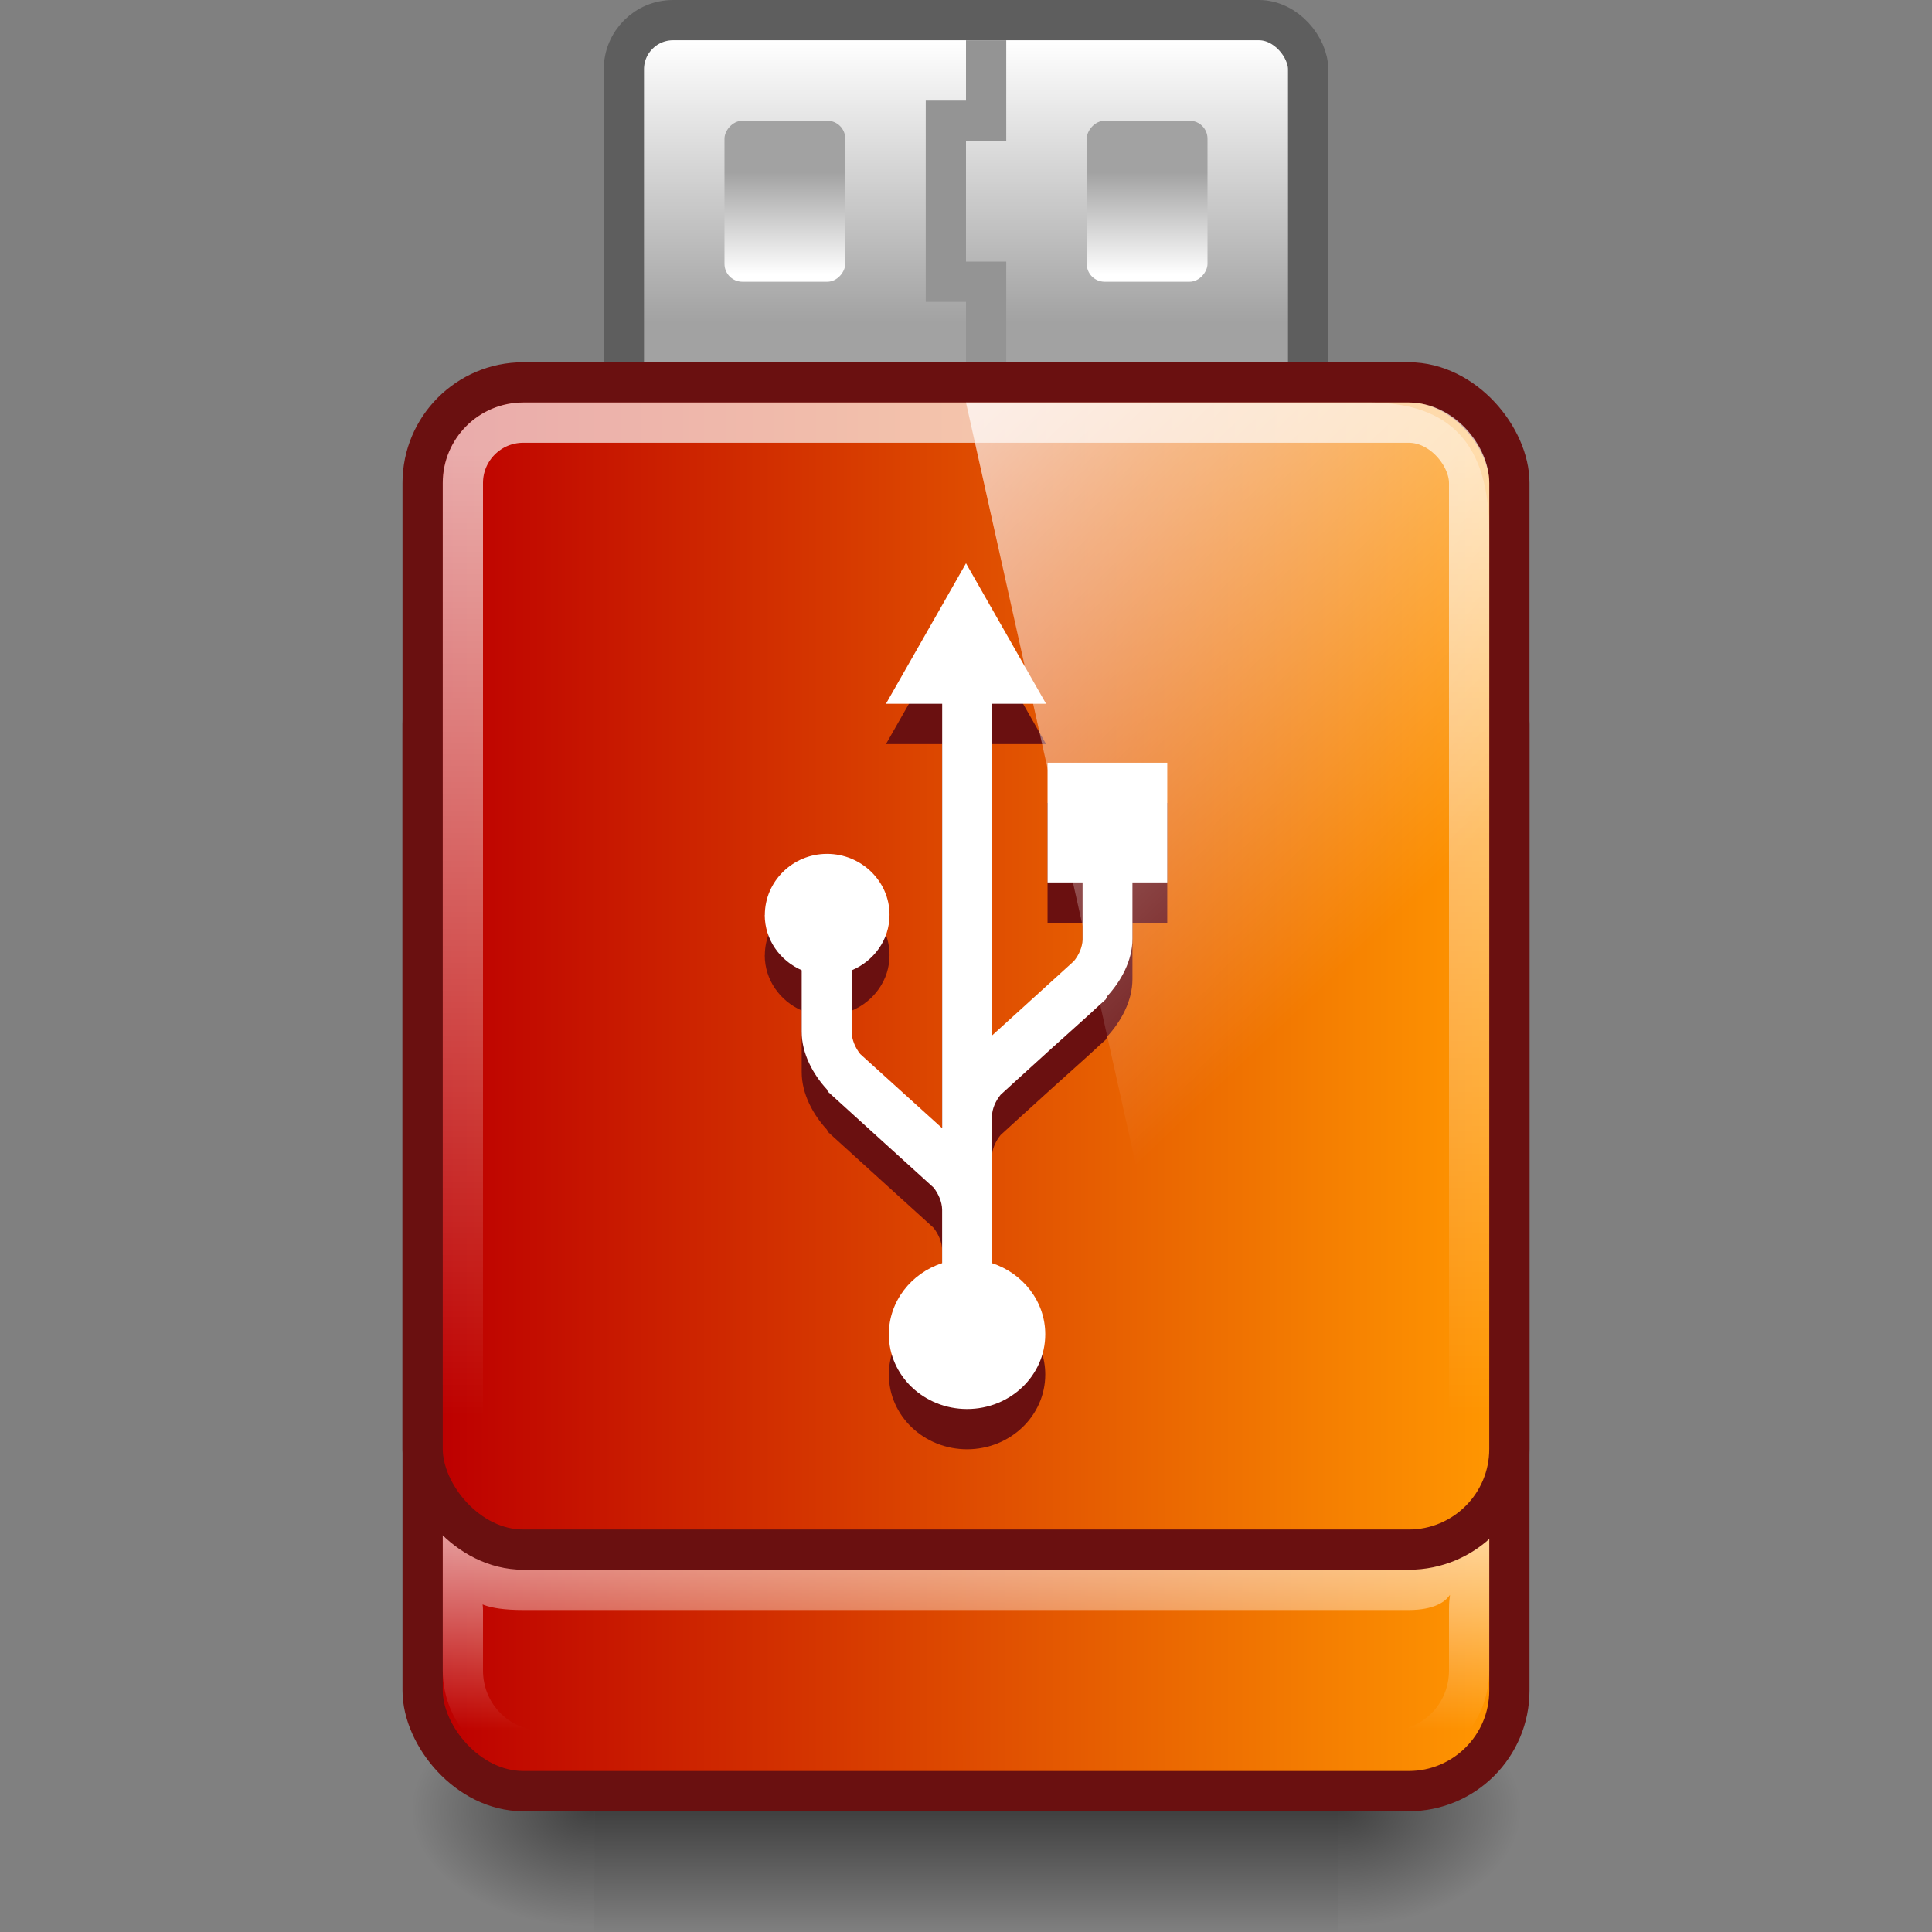
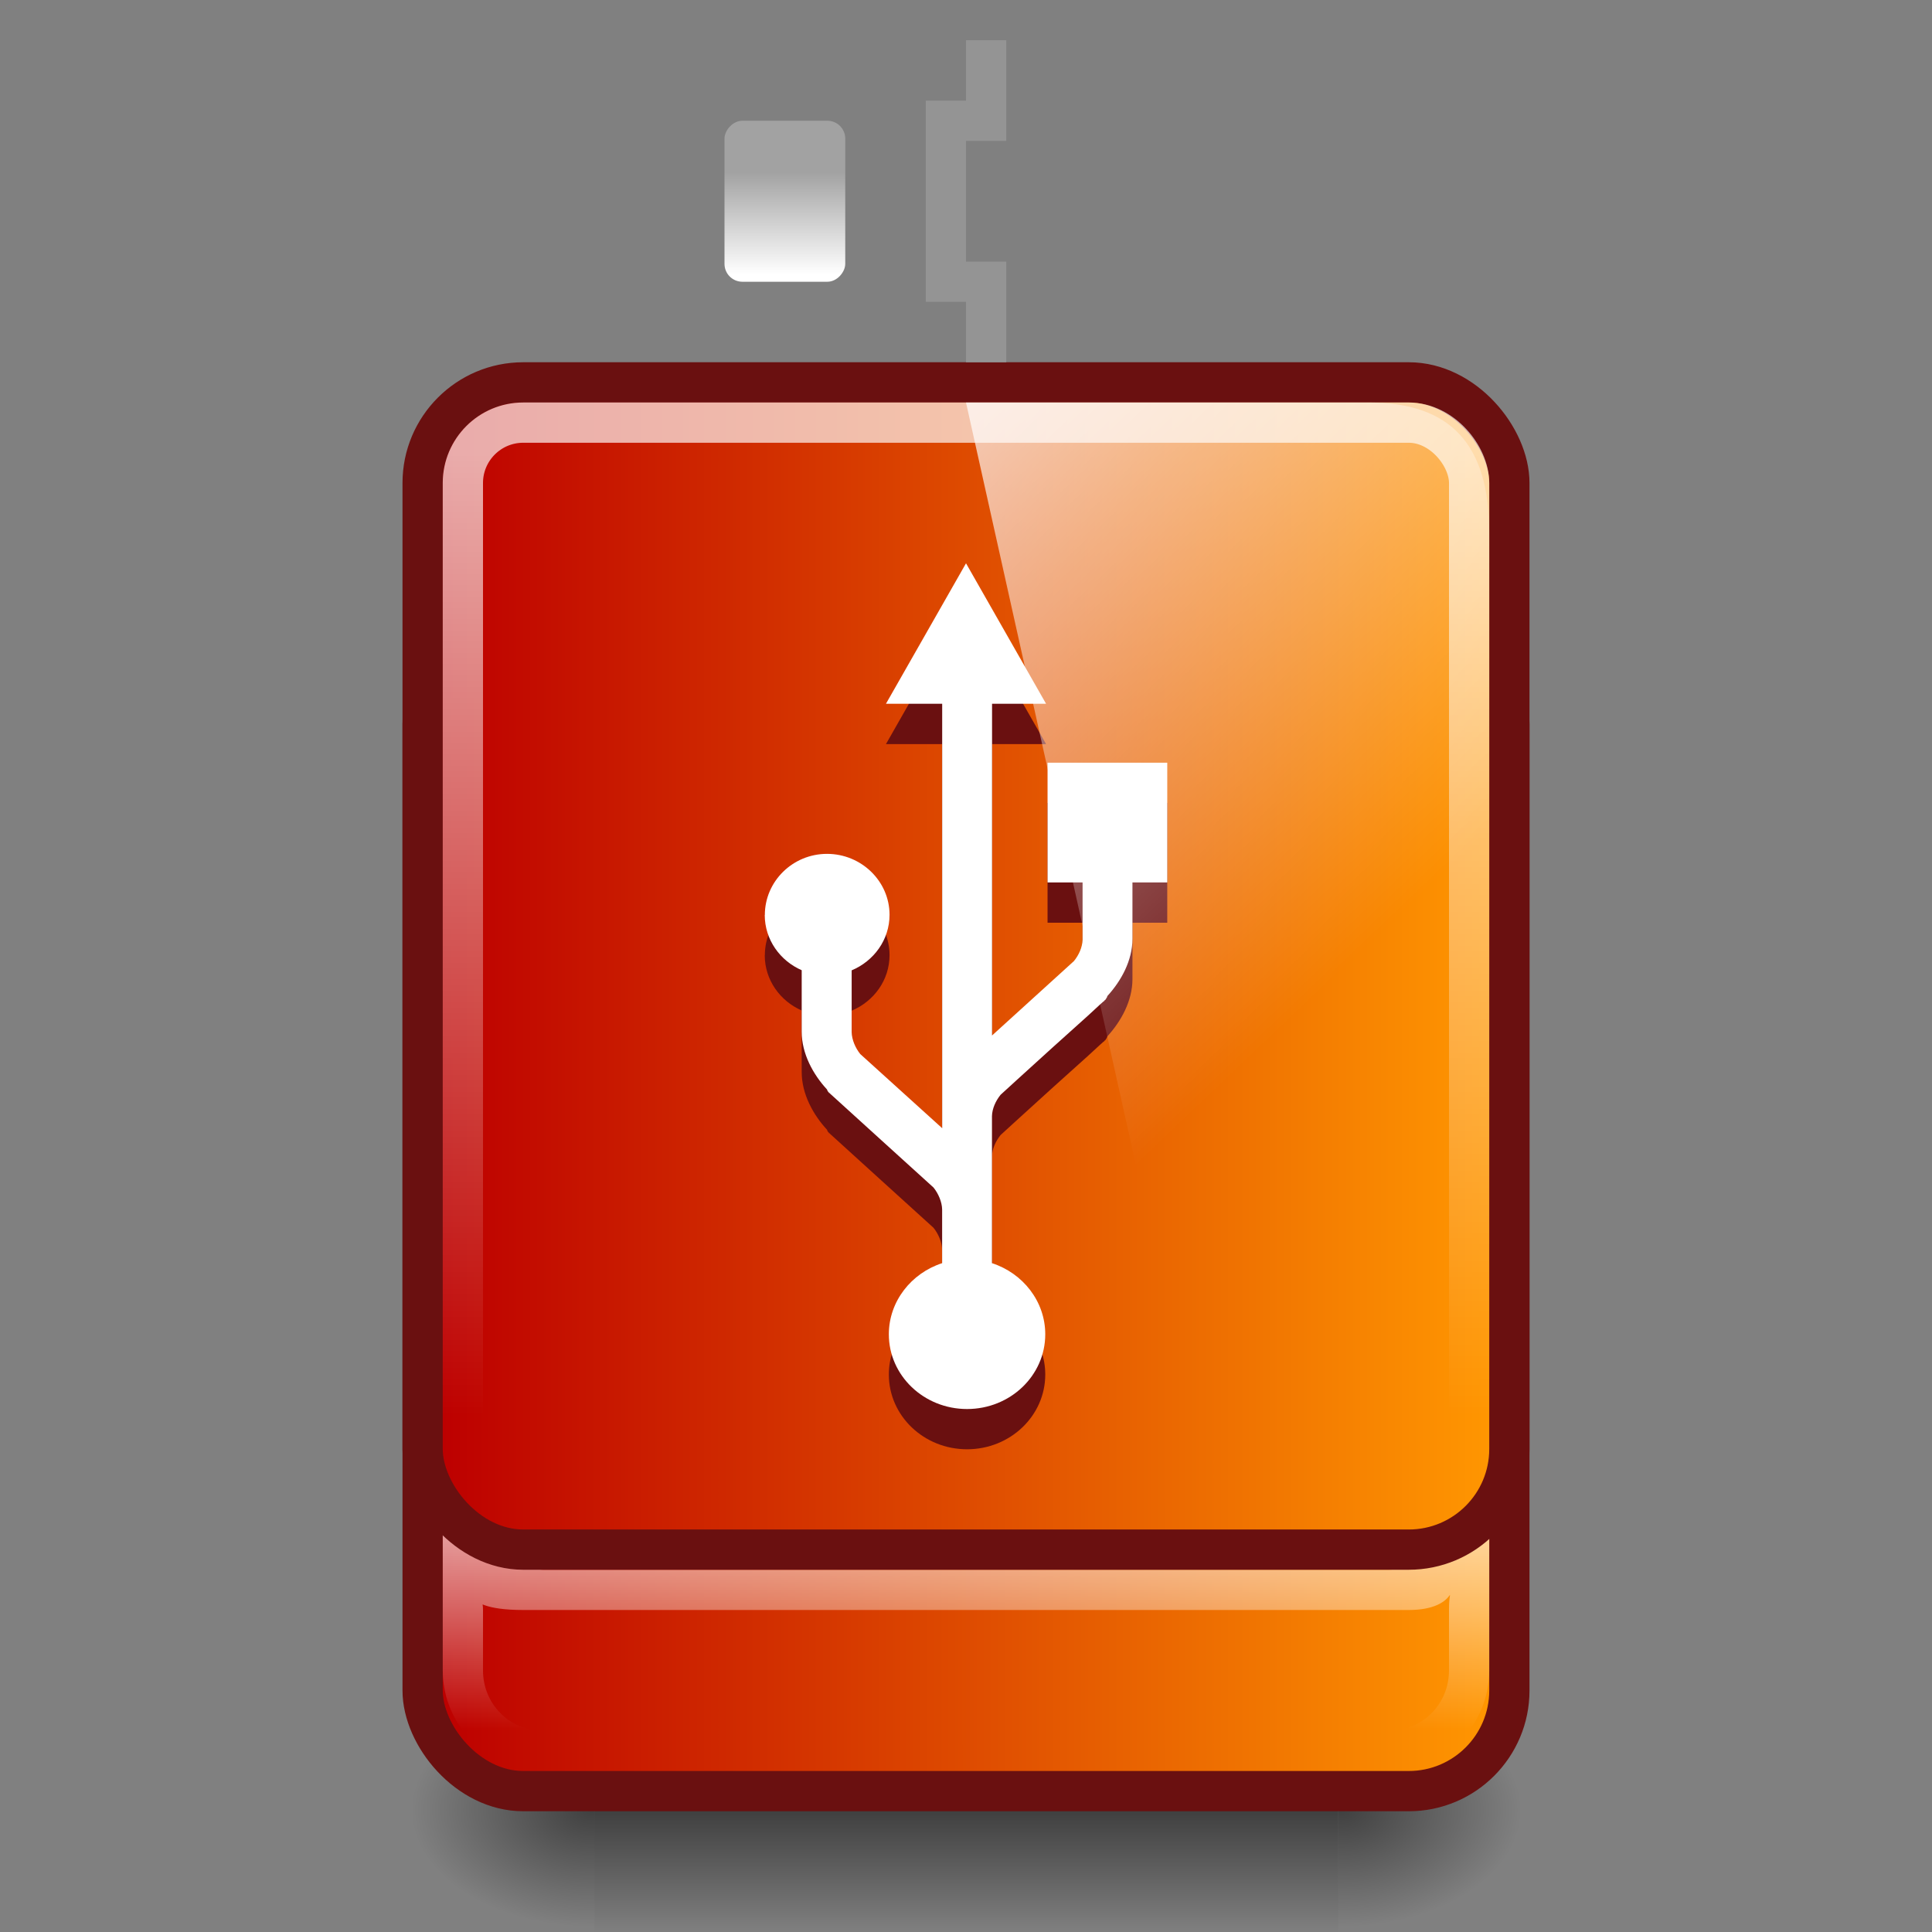
<svg xmlns="http://www.w3.org/2000/svg" xmlns:ns1="http://www.inkscape.org/namespaces/inkscape" xmlns:ns2="http://sodipodi.sourceforge.net/DTD/sodipodi-0.dtd" xmlns:xlink="http://www.w3.org/1999/xlink" width="48" height="48" id="svg3098" version="1.1" ns1:version="0.48.4 r9939" ns2:docname="media-removable.svg">
  <rect width="100%" height="100%" fill="#808080" stroke="none" />
  <defs id="defs3100">
    <linearGradient id="linearGradient3806">
      <stop style="stop-color:#bd0000;stop-opacity:1;" offset="0" id="stop3808" />
      <stop style="stop-color:#ff9601;stop-opacity:1;" offset="1" id="stop3810" />
    </linearGradient>
    <linearGradient gradientTransform="translate(-40.373,0)" y2="37.288" y1="43.828" x2="29.636" x1="17.392" id="linearGradient4241" gradientUnits="userSpaceOnUse">
      <stop style="stop-color:#a2a2a2;stop-opacity:1;" id="stop4243" stop-opacity=".706" offset="0" />
      <stop style="stop-color:white;stop-opacity:1;" id="stop4245" stop-opacity=".353" offset="1" />
    </linearGradient>
    <linearGradient ns1:collect="always" xlink:href="#linearGradient4241" id="linearGradient4328" gradientUnits="userSpaceOnUse" gradientTransform="matrix(0.071,0,0,0.148,14.34,-1012.806)" x1="62.785" y1="28.122" x2="62.785" y2="10.96" />
    <linearGradient gradientUnits="userSpaceOnUse" id="linearGradient6103" x1="20.8" x2="31.227" y1="22.346" y2="36.144" gradientTransform="matrix(1.167,0,0,1.474,-4,976.046)">
      <stop offset="0" stop-color="#fff" id="stop3555" />
      <stop offset="1" stop-color="#fff" stop-opacity="0" id="stop3557" />
    </linearGradient>
    <linearGradient gradientUnits="userSpaceOnUse" id="linearGradient4523-7" x2="0" xlink:href="#linearGradient4050-3" y1="11.253" y2="33.344" gradientTransform="matrix(0.862,0,0,1.08,-32.52,1003.522)" />
    <linearGradient id="linearGradient4050-3">
      <stop offset="0" stop-color="#fff" stop-opacity=".669" id="stop3495-5" />
      <stop offset="1" stop-color="#fff" stop-opacity="0" id="stop3497-9" />
    </linearGradient>
    <linearGradient ns1:collect="always" xlink:href="#linearGradient4050-3" id="linearGradient4041" gradientUnits="userSpaceOnUse" gradientTransform="matrix(1,0,0,0.24,-41.564,1039.342)" y1="11.253" x2="0" y2="33.344" />
    <linearGradient y2="10.96" x2="62.785" y1="28.122" x1="62.785" gradientTransform="matrix(0.402,0,0,0.408,-5.238,1000.892)" gradientUnits="userSpaceOnUse" id="linearGradient3096" xlink:href="#linearGradient4241" ns1:collect="always" />
    <linearGradient ns1:collect="always" xlink:href="#linearGradient3806" id="linearGradient3812" x1="40.028" y1="1030.622" x2="54.472" y2="1030.622" gradientUnits="userSpaceOnUse" gradientTransform="matrix(1.8,0,0,1.043,-61.05,-43.609)" />
    <linearGradient ns1:collect="always" xlink:href="#linearGradient4241" id="linearGradient3830" gradientUnits="userSpaceOnUse" gradientTransform="matrix(0.071,0,0,0.148,23.34,-1012.806)" x1="62.785" y1="28.122" x2="62.785" y2="10.96" />
    <linearGradient ns1:collect="always" xlink:href="#linearGradient3806-4" id="linearGradient3812-4" x1="40.028" y1="1030.622" x2="54.472" y2="1030.622" gradientUnits="userSpaceOnUse" gradientTransform="matrix(1.8,0,0,1.043,-61.05,-43.609)" />
    <linearGradient id="linearGradient3806-4">
      <stop style="stop-color:#bd0000;stop-opacity:1;" offset="0" id="stop3808-1" />
      <stop style="stop-color:#ff9601;stop-opacity:1;" offset="1" id="stop3810-5" />
    </linearGradient>
    <linearGradient id="linearGradient5048-8">
      <stop id="stop5050-4" style="stop-color:#000000;stop-opacity:0" offset="0" />
      <stop id="stop5056-7" style="stop-color:#000000;stop-opacity:1" offset="0.5" />
      <stop id="stop5052-0-1" style="stop-color:#000000;stop-opacity:0" offset="1" />
    </linearGradient>
    <linearGradient id="linearGradient5060-29">
      <stop id="stop5062-9" style="stop-color:#000000;stop-opacity:1" offset="0" />
      <stop id="stop5064-08" style="stop-color:#000000;stop-opacity:0" offset="1" />
    </linearGradient>
    <radialGradient ns1:collect="always" xlink:href="#linearGradient5060-29" id="radialGradient4058" gradientUnits="userSpaceOnUse" gradientTransform="matrix(0.062,0,0,0.029,1.637,28.953)" cx="605.714" cy="486.648" fx="605.714" fy="486.648" r="117.143" />
    <linearGradient ns1:collect="always" xlink:href="#linearGradient5048-8" id="linearGradient4060" gradientUnits="userSpaceOnUse" gradientTransform="matrix(0.062,0,0,0.029,1.624,28.953)" x1="302.857" y1="366.648" x2="302.857" y2="609.505" />
    <radialGradient ns1:collect="always" xlink:href="#linearGradient5060-29" id="radialGradient4062" gradientUnits="userSpaceOnUse" gradientTransform="matrix(-0.062,0,0,0.029,46.532,28.953)" cx="605.714" cy="486.648" fx="605.714" fy="486.648" r="117.143" />
  </defs>
  <ns2:namedview id="base" pagecolor="#ffffff" bordercolor="#666666" borderopacity="1.0" ns1:pageopacity="0.0" ns1:pageshadow="2" ns1:zoom="11.2" ns1:cx="42.156742" ns1:cy="22.28867" ns1:document-units="px" ns1:current-layer="capa1" showgrid="true" ns1:window-width="1280" ns1:window-height="976" ns1:window-x="0" ns1:window-y="24" ns1:window-maximized="1" showguides="true" ns1:guide-bbox="true">
    <ns1:grid type="xygrid" id="grid3106" empspacing="5" visible="true" enabled="true" snapvisiblegridlinesonly="true" />
  </ns2:namedview>
  <g ns1:label="Capa 1" ns1:groupmode="layer" id="capa1" transform="translate(0,-1004.362)">
    <g id="g1017-7" transform="matrix(0.616,0,0,0.852,9.172,1012.639)">
      <path ns1:connector-curvature="0" style="opacity:0.5;fill:url(#radialGradient4058);fill-opacity:1;fill-rule:nonzero;stroke:none;stroke-width:104.962;marker:none;visibility:visible;display:inline;overflow:visible" id="path5058-0" d="m 39.087,39.586 c 0,0 0,7.043 0,7.043 3.2,0.013 7.736,-1.578 7.736,-3.522 0,-1.944 -3.571,-3.521 -7.736,-3.521 z" />
      <rect style="opacity:0.5;fill:url(#linearGradient4060);fill-opacity:1;fill-rule:nonzero;stroke:none;stroke-width:104.962;marker:none;visibility:visible;display:inline;overflow:visible" id="rect4173-6" y="39.586" x="9.081" height="7.043" width="30.006" />
      <path ns1:connector-curvature="0" style="opacity:0.5;fill:url(#radialGradient4062);fill-opacity:1;fill-rule:nonzero;stroke:none;stroke-width:104.962;marker:none;visibility:visible;display:inline;overflow:visible" id="path5018-7" d="m 9.081,39.586 c 0,0 0,7.043 0,7.043 -3.2,0.013 -7.736,-1.578 -7.736,-3.522 0,-1.944 3.571,-3.521 7.736,-3.521 z" />
    </g>
    <rect ry="2.5" y="1019.862" x="10.5" height="29" width="27" id="rect3822" style="color:black;fill:url(#linearGradient3812-4);fill-opacity:1;fill-rule:nonzero;stroke:#6a1010;stroke-width:1;stroke-linecap:butt;stroke-linejoin:miter;stroke-miterlimit:4;stroke-opacity:1;stroke-dasharray:none;stroke-dashoffset:0;marker:none;visibility:visible;display:inline;overflow:visible;enable-background:accumulate" />
-     <rect ry="1.222" y="1004.862" x="15.5" height="11" width="17" id="rect4237" style="color:black;fill:url(#linearGradient3096);fill-opacity:1;fill-rule:nonzero;stroke:#5e5e5e;stroke-width:1;stroke-linecap:butt;stroke-linejoin:miter;stroke-miterlimit:4;stroke-opacity:1;stroke-dasharray:none;stroke-dashoffset:0;marker:none;visibility:visible;display:inline;overflow:visible;enable-background:accumulate" />
    <path style="font-size:medium;font-style:normal;font-variant:normal;font-weight:normal;font-stretch:normal;text-indent:0;text-align:start;text-decoration:none;line-height:normal;letter-spacing:normal;word-spacing:normal;text-transform:none;direction:ltr;block-progression:tb;writing-mode:lr-tb;text-anchor:start;baseline-shift:baseline;opacity:1;color:black;fill:url(#linearGradient4041);fill-opacity:1;stroke:none;stroke-width:1;marker:none;visibility:visible;display:inline;overflow:visible;enable-background:accumulate;font-family:Sans;-inkscape-font-specification:Sans" d="m 13.5,1043.362 c -1.376,0 -2.5,-3.376 -2.5,-2 l 0,4.5 c 0,1.376 1.124,2.5 2.5,2.5 l 21,0 c 1.376,0 2.5,-1.124 2.5,-2.5 l 0,-4.5 c 0,-1.376 -1.124,2 -2.5,2 z m -0.5,1 22,0 c 1.271,0 1,-0.84 1,0 l 0,1.5 c 0,0.84 -0.66,1.5 -1.5,1.5 l -21,0 c -0.84,0 -1.5,-0.66 -1.5,-1.5 l 0,-1.5 c 0,-0.84 -0.899,0 1,0 z" id="rect4025" ns1:connector-curvature="0" ns2:nodetypes="ssssssssssssssssss" />
    <rect style="color:black;fill:url(#linearGradient3812);fill-opacity:1;fill-rule:nonzero;stroke:#6a1010;stroke-width:1;stroke-linecap:butt;stroke-linejoin:miter;stroke-miterlimit:4;stroke-opacity:1;stroke-dasharray:none;stroke-dashoffset:0;marker:none;visibility:visible;display:inline;overflow:visible;enable-background:accumulate" id="rect3036" width="27" height="29" x="10.5" y="1013.862" ry="2.5" />
    <rect ry="1.5" y="1014.862" x="11.5" height="27" width="25" id="rect3986" style="color:black;fill:none;stroke:url(#linearGradient4523-7);stroke-width:1;stroke-linecap:butt;stroke-linejoin:miter;stroke-miterlimit:4;stroke-opacity:1;stroke-dasharray:none;stroke-dashoffset:0;marker:none;visibility:visible;display:inline;overflow:visible;enable-background:accumulate" />
    <path d="m 19,1028.095 c 0,0.612 0.38,1.137 0.918,1.372 l 0,1.529 c 0,0.547 0.285,1.061 0.627,1.432 0.003,0 0.005,0.011 0.008,0.015 0,0 0,0.01 0,0.01 0,0 0.015,0.022 0.015,0.022 6.2e-5,0 0.014,0.02 0.015,0.022 0.002,0 0.006,0 0.008,0 0.001,0 -0.001,0.01 0,0.01 0.005,0.01 0.015,0.01 0.023,0.015 0.003,0 0.005,0 0.008,0.01 0.008,0.01 2.54,2.306 2.571,2.334 0.121,0.151 0.21,0.358 0.214,0.544 l 0,1.335 c -0.767,0.249 -1.324,0.949 -1.324,1.767 0,1.027 0.871,1.857 1.943,1.857 1.073,0 1.943,-0.83 1.943,-1.857 0,-0.818 -0.556,-1.518 -1.324,-1.767 l 0,-1.32 c 0,0 -1.53e-4,-0.011 0,-0.015 1.38e-4,0 9.09e-4,0 0,-0.015 l 0,-2.304 c 0.005,-0.186 0.092,-0.378 0.214,-0.529 0.015,-0.014 0.638,-0.584 1.278,-1.163 0.324,-0.293 0.652,-0.585 0.895,-0.805 0.122,-0.11 0.219,-0.204 0.291,-0.268 0.036,-0.032 0.065,-0.057 0.084,-0.075 0.009,-0.01 0.018,-0.01 0.023,-0.015 0.003,0 0.005,-0.011 0.008,-0.015 0.008,-0.01 0.018,-0.01 0.023,-0.015 0.001,0 -0.001,-0.01 0,-0.01 0.001,0 0.005,0 0.008,0 0.003,0 0.015,-0.03 0.015,-0.03 0,0 0.015,-0.015 0.015,-0.015 0,0 0,-0.01 0,-0.01 0,0 0.008,-0.01 0.008,-0.01 0.001,0 -0.001,-0.01 0,-0.01 0.003,-0.01 0.008,-0.015 0.008,-0.015 0.337,-0.37 0.62,-0.876 0.62,-1.417 l 0,-1.402 0.865,0 0,-2.976 -2.974,0 0,2.976 0.87,0 c 0,0.312 0,0.636 0,1.424 -0.005,0.186 -0.091,0.377 -0.214,0.529 l -2.035,1.849 0,-8.24 1.342,0 -1.989,-3.49 -1.989,3.49 1.397,0 0,10.545 -2.035,-1.842 c -0.122,-0.151 -0.21,-0.358 -0.214,-0.544 0,-0.643 7.5e-5,-1.143 0,-1.536 0.551,-0.231 0.941,-0.759 0.941,-1.38 0,-0.833 -0.699,-1.514 -1.553,-1.514 -0.854,0 -1.545,0.686 -1.545,1.518 z" ns1:connector-curvature="0" id="path4235" style="fill:#6a1010;fill-opacity:1;stroke:none;display:inline" />
    <path style="fill:white;fill-opacity:1;stroke:none;display:inline" id="path1334" ns1:connector-curvature="0" d="m 19,1027.095 c 0,0.612 0.38,1.137 0.918,1.372 l 0,1.529 c 0,0.546 0.285,1.061 0.627,1.432 0.003,0 0.005,0.011 0.008,0.015 0,0 0,0.01 0,0.01 0,0 0.015,0.022 0.015,0.022 6.2e-5,10e-5 0.014,0.02 0.015,0.022 0.002,0 0.006,0 0.008,0 0.001,0 -0.001,0.01 0,0.01 0.005,0.01 0.015,0.01 0.023,0.015 0.003,0 0.005,0 0.008,0.01 0.008,0.01 2.54,2.306 2.571,2.334 0.121,0.151 0.21,0.358 0.214,0.544 l 0,1.335 c -0.767,0.249 -1.324,0.949 -1.324,1.767 0,1.027 0.871,1.857 1.943,1.857 1.073,0 1.943,-0.83 1.943,-1.857 0,-0.818 -0.556,-1.518 -1.324,-1.767 l 0,-1.32 c 0,0 -1.53e-4,-0.011 0,-0.015 1.38e-4,0 9.09e-4,0 0,-0.015 l 0,-2.304 c 0.005,-0.186 0.092,-0.378 0.214,-0.529 0.015,-0.014 0.638,-0.584 1.278,-1.163 0.324,-0.293 0.652,-0.585 0.895,-0.805 0.122,-0.11 0.219,-0.204 0.291,-0.269 0.036,-0.032 0.065,-0.057 0.084,-0.075 0.009,-0.01 0.018,-0.01 0.023,-0.015 0.003,0 0.005,-0.011 0.008,-0.015 0.008,-0.01 0.018,-0.01 0.023,-0.015 0.001,0 -0.001,-0.01 0,-0.01 0.001,0 0.005,0 0.008,0 0.003,0 0.015,-0.03 0.015,-0.03 0,0 0.015,-0.015 0.015,-0.015 0,0 0,-0.01 0,-0.01 0,0 0.008,-0.01 0.008,-0.01 0.001,0 -0.001,-0.01 0,-0.01 0.003,-0.01 0.008,-0.015 0.008,-0.015 0.337,-0.37 0.62,-0.876 0.62,-1.417 l 0,-1.402 0.865,0 0,-2.975 -2.974,0 0,2.975 0.87,0 c 0,0.312 0,0.636 0,1.424 -0.005,0.186 -0.091,0.377 -0.214,0.529 l -2.035,1.849 0,-8.241 1.342,0 -1.989,-3.49 -1.989,3.49 1.397,0 0,10.545 -2.035,-1.842 c -0.122,-0.151 -0.21,-0.358 -0.214,-0.544 0,-0.643 7.5e-5,-1.143 0,-1.536 0.551,-0.231 0.941,-0.759 0.941,-1.38 0,-0.833 -0.699,-1.514 -1.553,-1.514 -0.854,0 -1.545,0.685 -1.545,1.518 z" />
    <rect style="color:black;fill:url(#linearGradient4328);fill-opacity:1;fill-rule:nonzero;stroke:none;stroke-width:1;marker:none;visibility:visible;display:inline;overflow:visible;enable-background:accumulate" id="rect4326" width="3" height="4" x="18" y="-1011.362" ry="0.444" transform="scale(1,-1)" />
    <path d="m 24,1014.362 10,0 c 2.06,0 3,1.06 3,3.231 l 0,24.769 -6.761,0 z" id="path3604" style="opacity:0.99;fill:url(#linearGradient6103)" ns1:connector-curvature="0" ns2:nodetypes="cccccc" />
    <path style="color:black;fill:none;stroke:#949494;stroke-width:1;stroke-linecap:butt;stroke-linejoin:miter;stroke-miterlimit:4;stroke-opacity:1;stroke-dasharray:none;stroke-dashoffset:0;marker:none;visibility:visible;display:inline;overflow:visible;enable-background:accumulate" d="m 24.5,1005.362 0,2 -1,0 0,4 1,0 0,2" id="path3826" ns1:connector-curvature="0" ns2:nodetypes="cccccc" />
-     <rect transform="scale(1,-1)" ry="0.444" y="-1011.362" x="27" height="4" width="3" id="rect3828" style="color:black;fill:url(#linearGradient3830);fill-opacity:1;fill-rule:nonzero;stroke:none;stroke-width:1;marker:none;visibility:visible;display:inline;overflow:visible;enable-background:accumulate" />
  </g>
</svg>